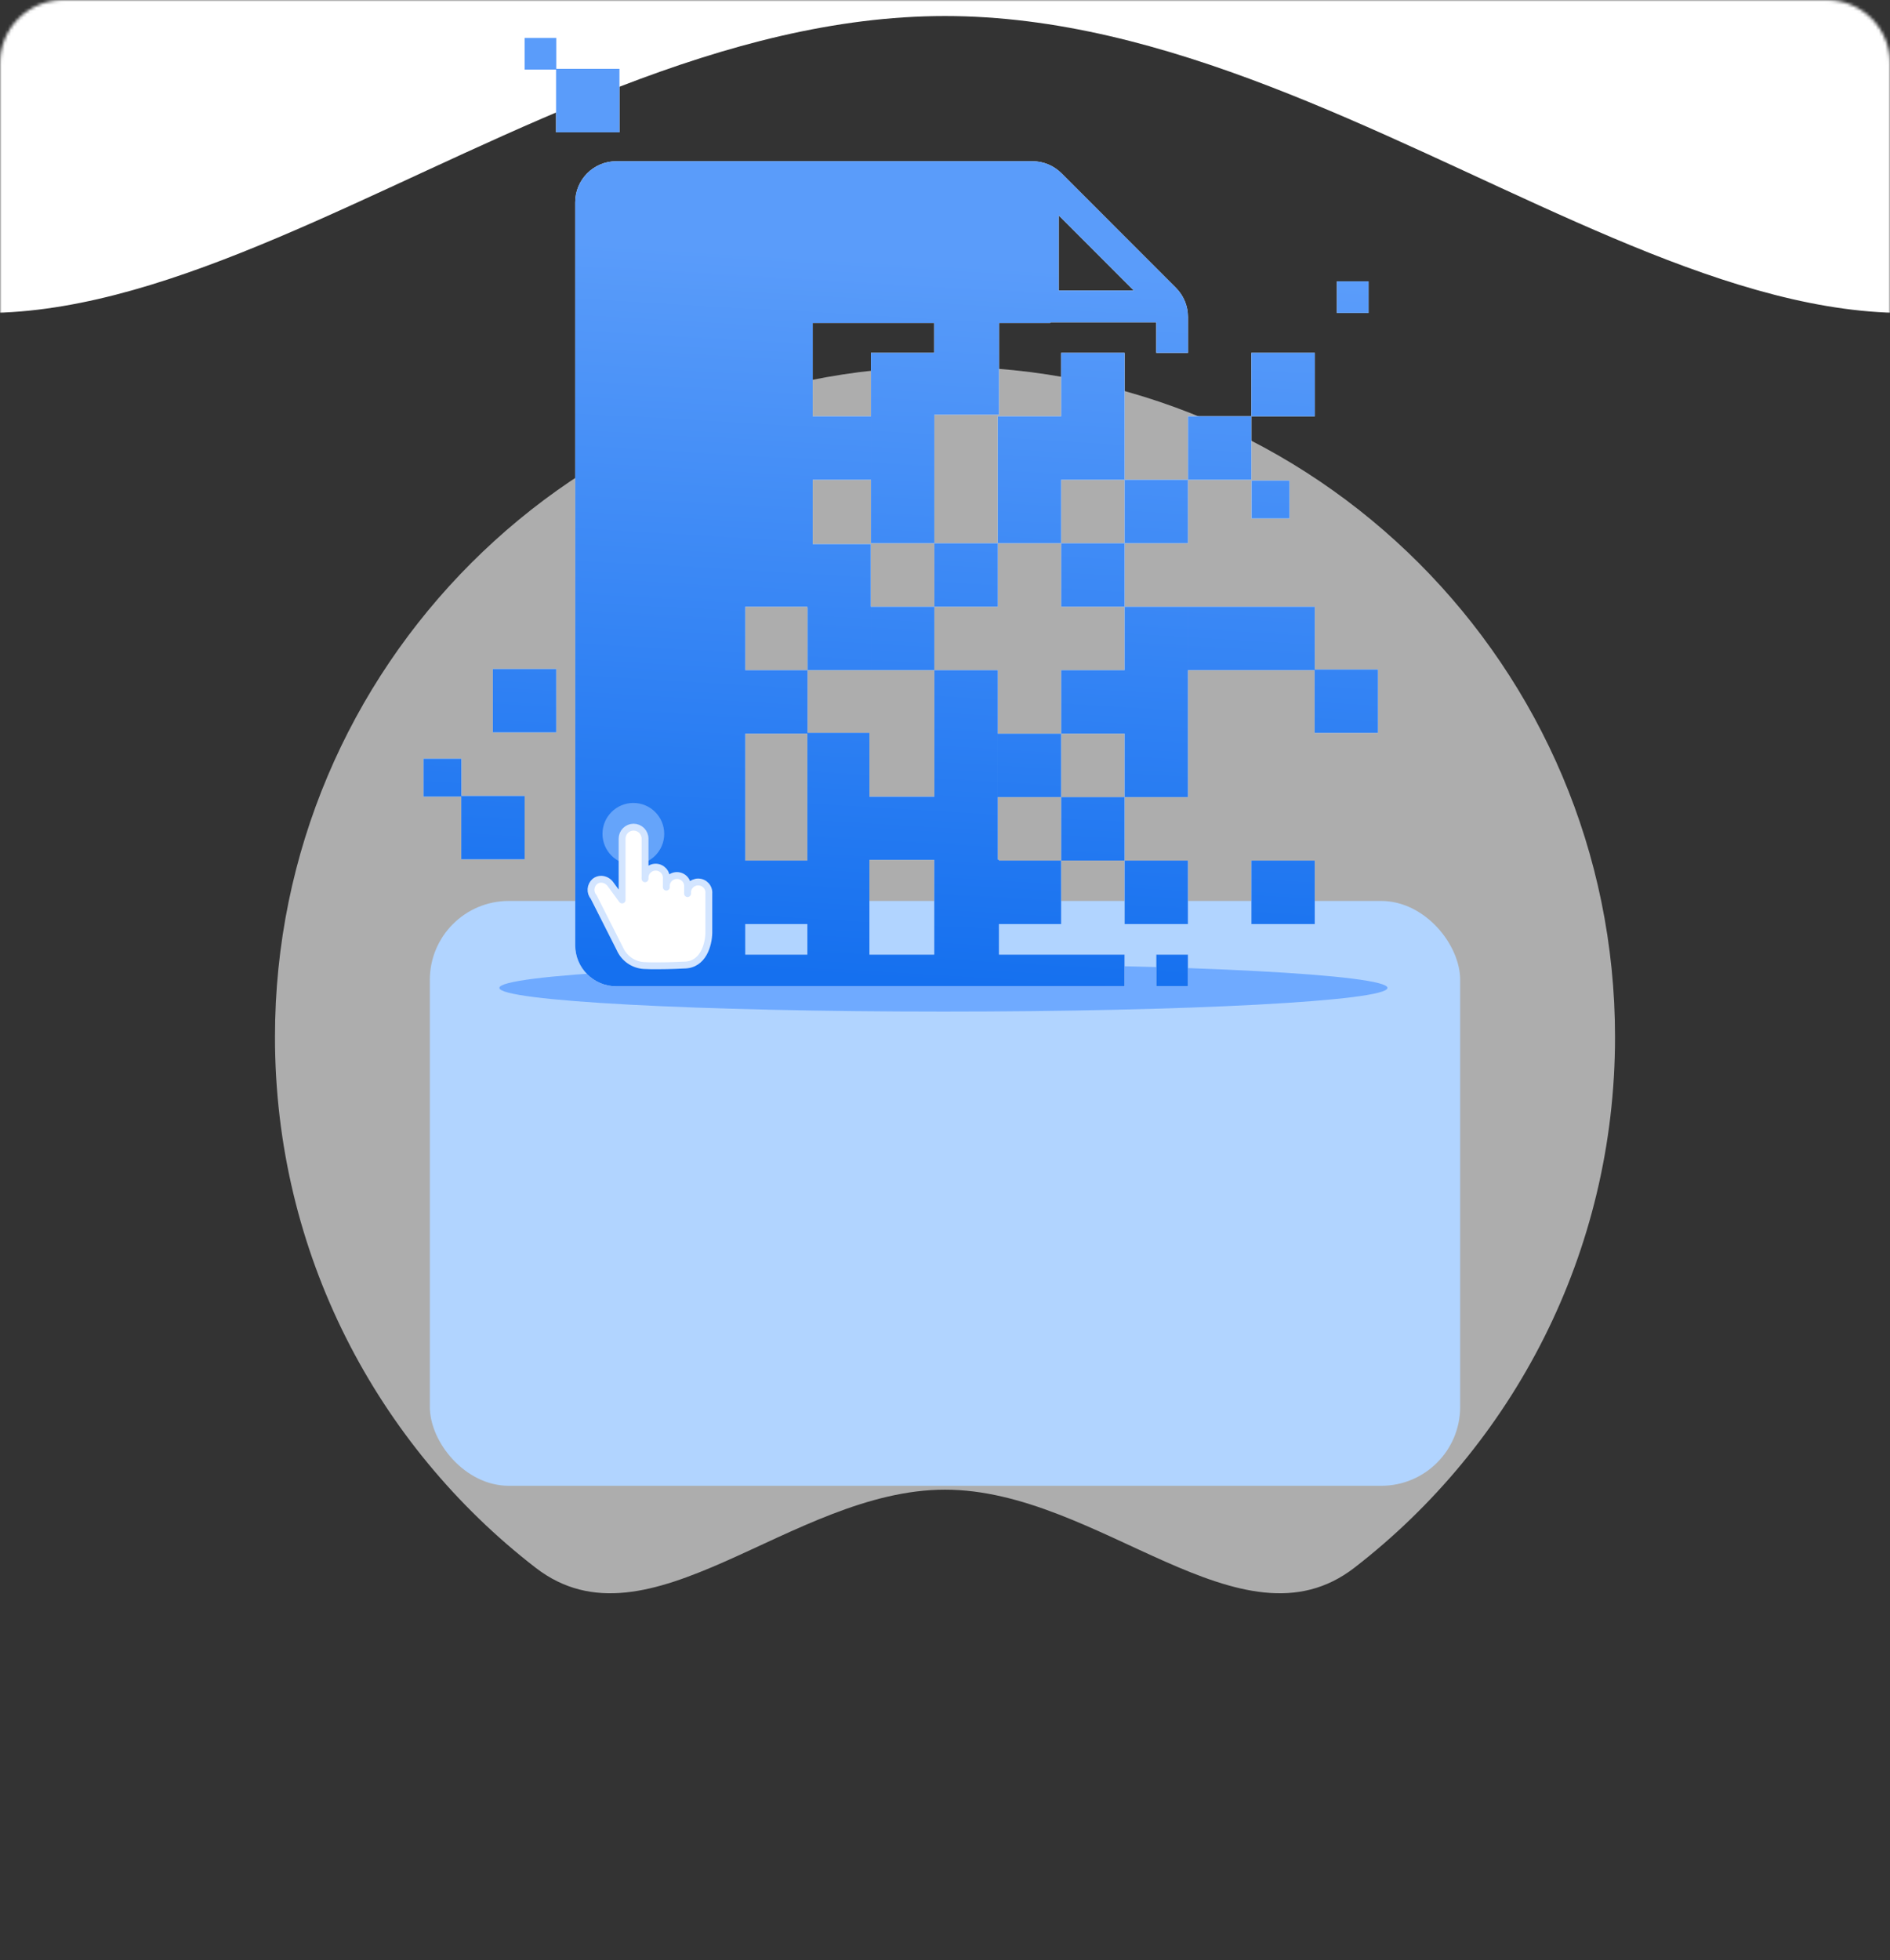
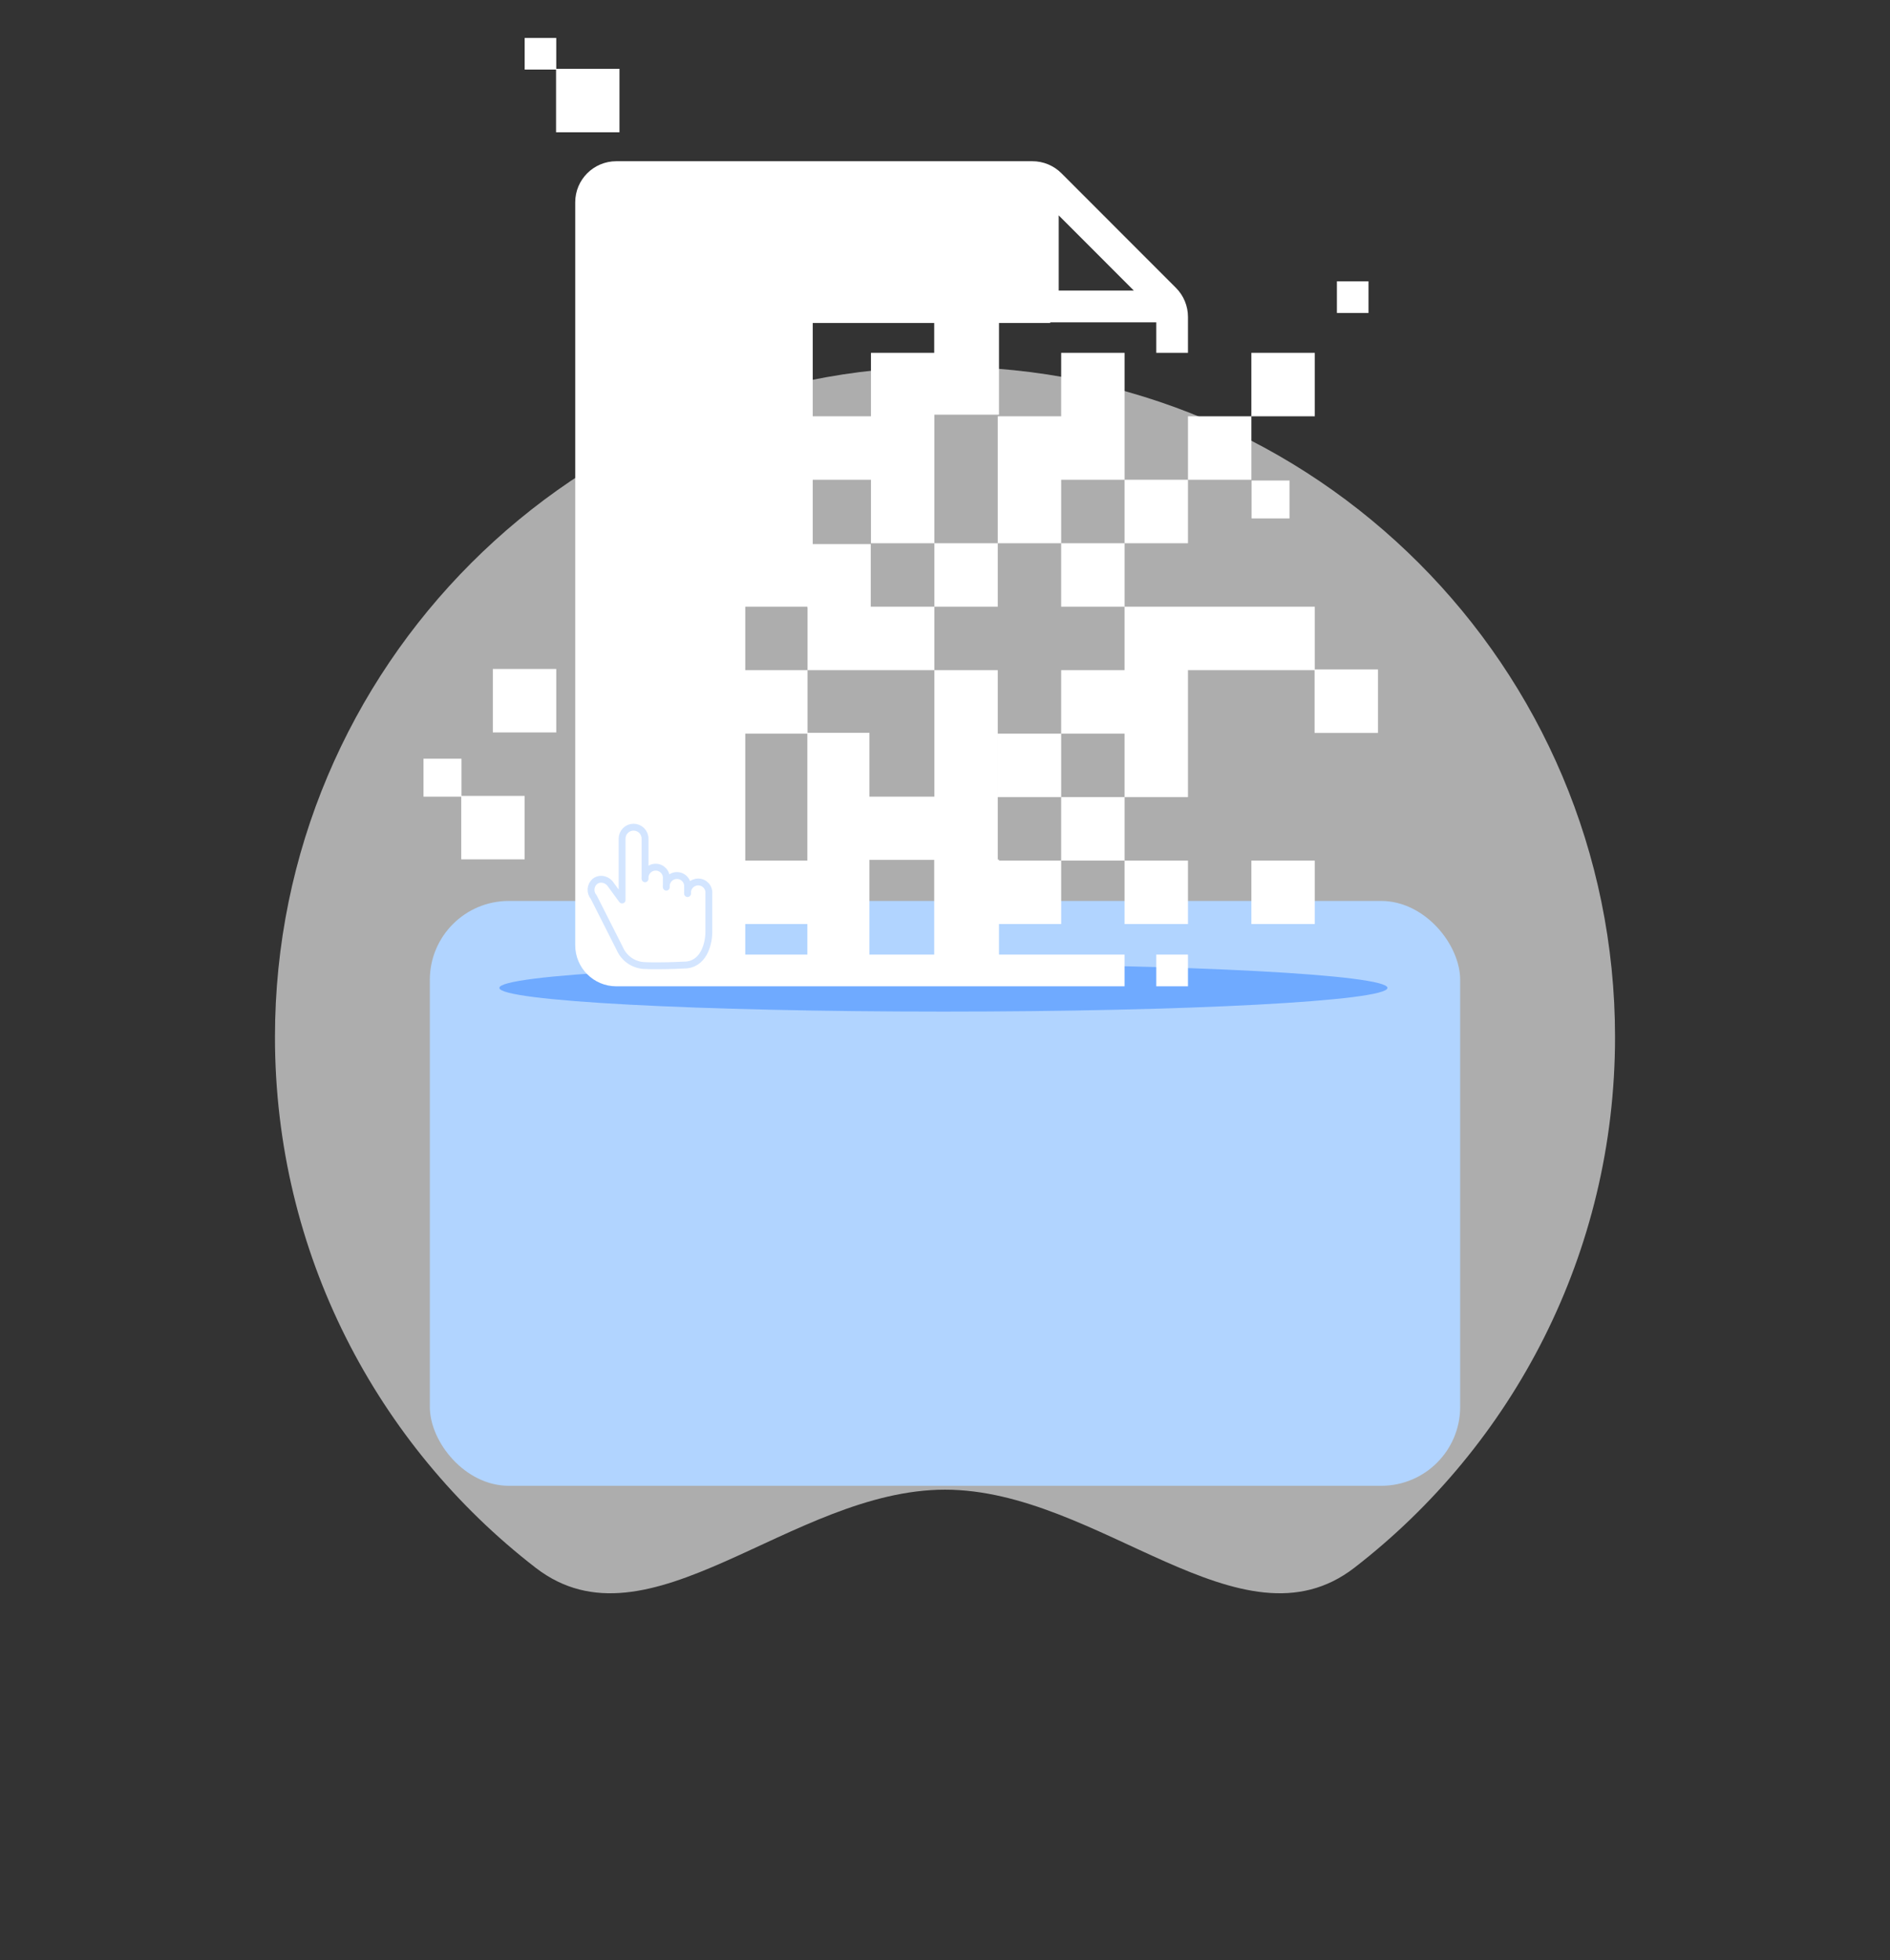
<svg xmlns="http://www.w3.org/2000/svg" width="598" height="620" viewBox="0 0 598 620" fill="none">
  <rect x="0" y="0" width="598" height="620" fill="#333333" stroke="none" />
  <mask id="mask0_4013_6053" style="mask-type:alpha" maskUnits="userSpaceOnUse" x="0" y="0" width="598" height="620">
-     <path d="M0 20C0 8.954 8.954 0 20 0H578C589.046 0 598 8.954 598 20V600C598 611.046 589.046 620 578 620H20C8.954 620 0 611.046 0 600V20Z" fill="white" />
+     <path d="M0 20C0 8.954 8.954 0 20 0H578V600C598 611.046 589.046 620 578 620H20C8.954 620 0 611.046 0 600V20Z" fill="white" />
  </mask>
  <g mask="url(#mask0_4013_6053)">
-     <path d="M299 5.072C438.895 5.072 567.755 155.216 670.493 75.844C814.357 -35.299 907 -209.475 907 -405.279C907 -740.914 634.789 -1013 299 -1013C-36.789 -1013 -309 -740.914 -309 -405.279C-309 -209.475 -216.357 -35.299 -72.494 75.844C30.245 155.216 159.105 5.072 299 5.072Z" fill="white" />
    <path d="M299 471.227C347.779 471.227 392.711 523.615 428.534 495.92C478.697 457.14 511 396.367 511 328.046C511 210.936 416.084 116 299 116C181.916 116 87 210.936 87 328.046C87 396.367 119.303 457.14 169.466 495.92C205.289 523.615 250.221 471.227 299 471.227Z" fill="white" fill-opacity="0.6" />
    <rect x="136" y="285" width="326" height="185" rx="24.969" fill="#B1D4FF" />
    <path d="M298.5 320C376.096 320 439 316.642 439 312.5C439 308.358 376.096 305 298.5 305C220.904 305 158 308.358 158 312.5C158 316.642 220.904 320 298.5 320Z" fill="#6FAAFF" />
    <path fill-rule="evenodd" clip-rule="evenodd" d="M176 12H166V22H175.938V41.846H195.999V21.769H176V12ZM195 312H355.816V301.962H316.082V292.309H335.758V272.231H316.082V271.912H315.693V252.156V252.155V232.079V232.078V212.001H295.633V232.078V232.079V252H275.088V231.823H255.51V212.001H235.803V191.924H255.445V192.196H255.512V212H275.573V191.923H275.506V172.118L257.154 172.118V151.769H275.573V131.692H257.154V102.177H295.586V111.615H275.574V131.692V131.693V151.769V151.769V171.846H295.633V191.923H275.574V212H295.635V191.923H315.693V171.846H295.635V151.769V151.769V131.693V131.692V131.177H316.082V102.177H332.309V101.964H365.847V111.615H375.877V100.249C375.877 96.802 374.509 93.497 372.073 91.059L335.849 54.811C333.41 52.371 330.102 51 326.653 51H195C187.82 51 182 56.82 182 64V299C182 306.18 187.82 312 195 312ZM295.586 272H275.088V301.962H295.586V272ZM235.803 232.079H255.445V272.231H235.803V232.079ZM235.803 292.309H255.445V301.962H235.803V292.309ZM358.753 91.924L334.977 68.133V91.924H358.753ZM375.878 301.962H365.848V312H375.878V301.962ZM335.758 111.615H355.819V131.692V131.693V151.769H375.878V171.846H355.819V191.923H375.878V212H355.816V191.923H335.758V171.846H355.816V151.769H335.758V131.693V131.692V111.615ZM415.999 111.615H395.938V131.692H375.879V151.769H395.94V131.693H415.999V111.615ZM315.695 131.692H335.758V151.769V151.769V171.846H315.695V151.769V151.769V131.692ZM396 152H408V164H396V152ZM395.938 191.923H375.879V212H395.938H395.94H415.938V231.846H435.999V211.769H415.999V191.923H395.94H395.938ZM355.816 212.001H335.758V232.079H355.816V252.155H335.758V272.232H355.816V292.309H375.878V272.231H355.819V252.156H375.878V232.079V232.078V212.001H355.819H355.816ZM315.695 232.078H335.758V252.156H315.695V232.078ZM415.999 272.231H395.938V292.309H415.999V272.231ZM155.938 211.615H175.999V231.693H155.938V211.615ZM146 240H134V252H145.938V271.846H165.999V251.769H146V240ZM433 89H423V99H433V89Z" fill="white" />
-     <path fill-rule="evenodd" clip-rule="evenodd" d="M176 12H166V22H175.938V41.846H195.999V21.769H176V12ZM195 312H355.816V301.962H316.082V292.309H335.758V272.231H316.082V271.912H315.693V252.156V252.155V232.079V232.078V212.001H295.633V232.078V232.079V252H275.088V231.823H255.51V212.001H235.803V191.924H255.445V192.196H255.512V212H275.573V191.923H275.506V172.118L257.154 172.118V151.769H275.573V131.692H257.154V102.177H295.586V111.615H275.574V131.692V131.693V151.769V151.769V171.846H295.633V191.923H275.574V212H295.635V191.923H315.693V171.846H295.635V151.769V151.769V131.693V131.692V131.177H316.082V102.177H332.309V101.964H365.847V111.615H375.877V100.249C375.877 96.802 374.509 93.497 372.073 91.059L335.849 54.811C333.41 52.371 330.102 51 326.653 51H195C187.82 51 182 56.82 182 64V299C182 306.18 187.82 312 195 312ZM295.586 272H275.088V301.962H295.586V272ZM235.803 232.079H255.445V272.231H235.803V232.079ZM235.803 292.309H255.445V301.962H235.803V292.309ZM358.753 91.924L334.977 68.133V91.924H358.753ZM375.878 301.962H365.848V312H375.878V301.962ZM335.758 111.615H355.819V131.692V131.693V151.769H375.878V171.846H355.819V191.923H375.878V212H355.816V191.923H335.758V171.846H355.816V151.769H335.758V131.693V131.692V111.615ZM415.999 111.615H395.938V131.692H375.879V151.769H395.94V131.693H415.999V111.615ZM315.695 131.692H335.758V151.769V151.769V171.846H315.695V151.769V151.769V131.692ZM396 152H408V164H396V152ZM395.938 191.923H375.879V212H395.938H395.94H415.938V231.846H435.999V211.769H415.999V191.923H395.94H395.938ZM355.816 212.001H335.758V232.079H355.816V252.155H335.758V272.232H355.816V292.309H375.878V272.231H355.819V252.156H375.878V232.079V232.078V212.001H355.819H355.816ZM315.695 232.078H335.758V252.156H315.695V232.078ZM415.999 272.231H395.938V292.309H415.999V272.231ZM155.938 211.615H175.999V231.693H155.938V211.615ZM146 240H134V252H145.938V271.846H165.999V251.769H146V240ZM433 89H423V99H433V89Z" fill="url(#paint0_linear_4013_6053)" />
-     <path d="M200.396 273.533C205.79 273.533 210.162 269.161 210.162 263.767C210.162 258.373 205.79 254 200.396 254C195.002 254 190.629 258.373 190.629 263.767C190.629 269.161 195.002 273.533 200.396 273.533Z" fill="#65A4FA" />
    <path d="M208.027 305.509C206.464 305.509 205.005 305.509 203.677 305.425C202.04 305.315 200.467 304.755 199.128 303.808C197.79 302.86 196.738 301.562 196.09 300.056L187.849 283.769C187.244 283.065 186.942 282.151 187.009 281.226C187.076 280.3 187.505 279.439 188.204 278.829C188.777 278.369 189.491 278.121 190.226 278.128C190.767 278.143 191.298 278.276 191.782 278.517C192.267 278.758 192.694 279.101 193.033 279.522L196.775 284.63L196.832 284.697V265.29C196.832 264.328 197.215 263.404 197.895 262.723C198.576 262.043 199.5 261.66 200.462 261.66C201.425 261.66 202.349 262.043 203.029 262.723C203.71 263.404 204.093 264.328 204.093 265.29V277.987C204.05 277.52 204.106 277.049 204.256 276.604C204.406 276.16 204.647 275.752 204.963 275.405C205.28 275.059 205.665 274.782 206.094 274.593C206.523 274.404 206.987 274.306 207.456 274.306C207.925 274.306 208.389 274.404 208.819 274.593C209.248 274.782 209.633 275.059 209.949 275.405C210.266 275.752 210.507 276.16 210.657 276.604C210.806 277.049 210.862 277.52 210.82 277.987V280.634C210.778 280.167 210.833 279.696 210.983 279.251C211.133 278.807 211.374 278.398 211.69 278.052C212.007 277.706 212.392 277.429 212.821 277.24C213.25 277.051 213.714 276.953 214.183 276.953C214.653 276.953 215.117 277.051 215.546 277.24C215.975 277.429 216.36 277.706 216.677 278.052C216.993 278.398 217.234 278.807 217.384 279.251C217.534 279.696 217.589 280.167 217.547 280.634V282.673C217.505 282.206 217.561 281.735 217.71 281.29C217.86 280.846 218.101 280.438 218.418 280.091C218.734 279.745 219.119 279.468 219.548 279.279C219.978 279.09 220.442 278.992 220.911 278.992C221.38 278.992 221.844 279.09 222.273 279.279C222.702 279.468 223.087 279.745 223.404 280.091C223.72 280.438 223.961 280.846 224.111 281.29C224.261 281.735 224.317 282.206 224.274 282.673V295.051C224.208 298.858 222.487 305.277 216.434 305.277C215.994 305.297 212.271 305.511 208.034 305.511L208.027 305.509Z" fill="white" stroke="#D3E5FF" stroke-width="2.171" stroke-linejoin="round" />
  </g>
  <defs>
    <linearGradient id="paint0_linear_4013_6053" x1="398.469" y1="88.752" x2="385.279" y2="316.217" gradientUnits="userSpaceOnUse">
      <stop stop-color="#5A9CFA" />
      <stop offset="1" stop-color="#1570EF" />
    </linearGradient>
  </defs>
</svg>